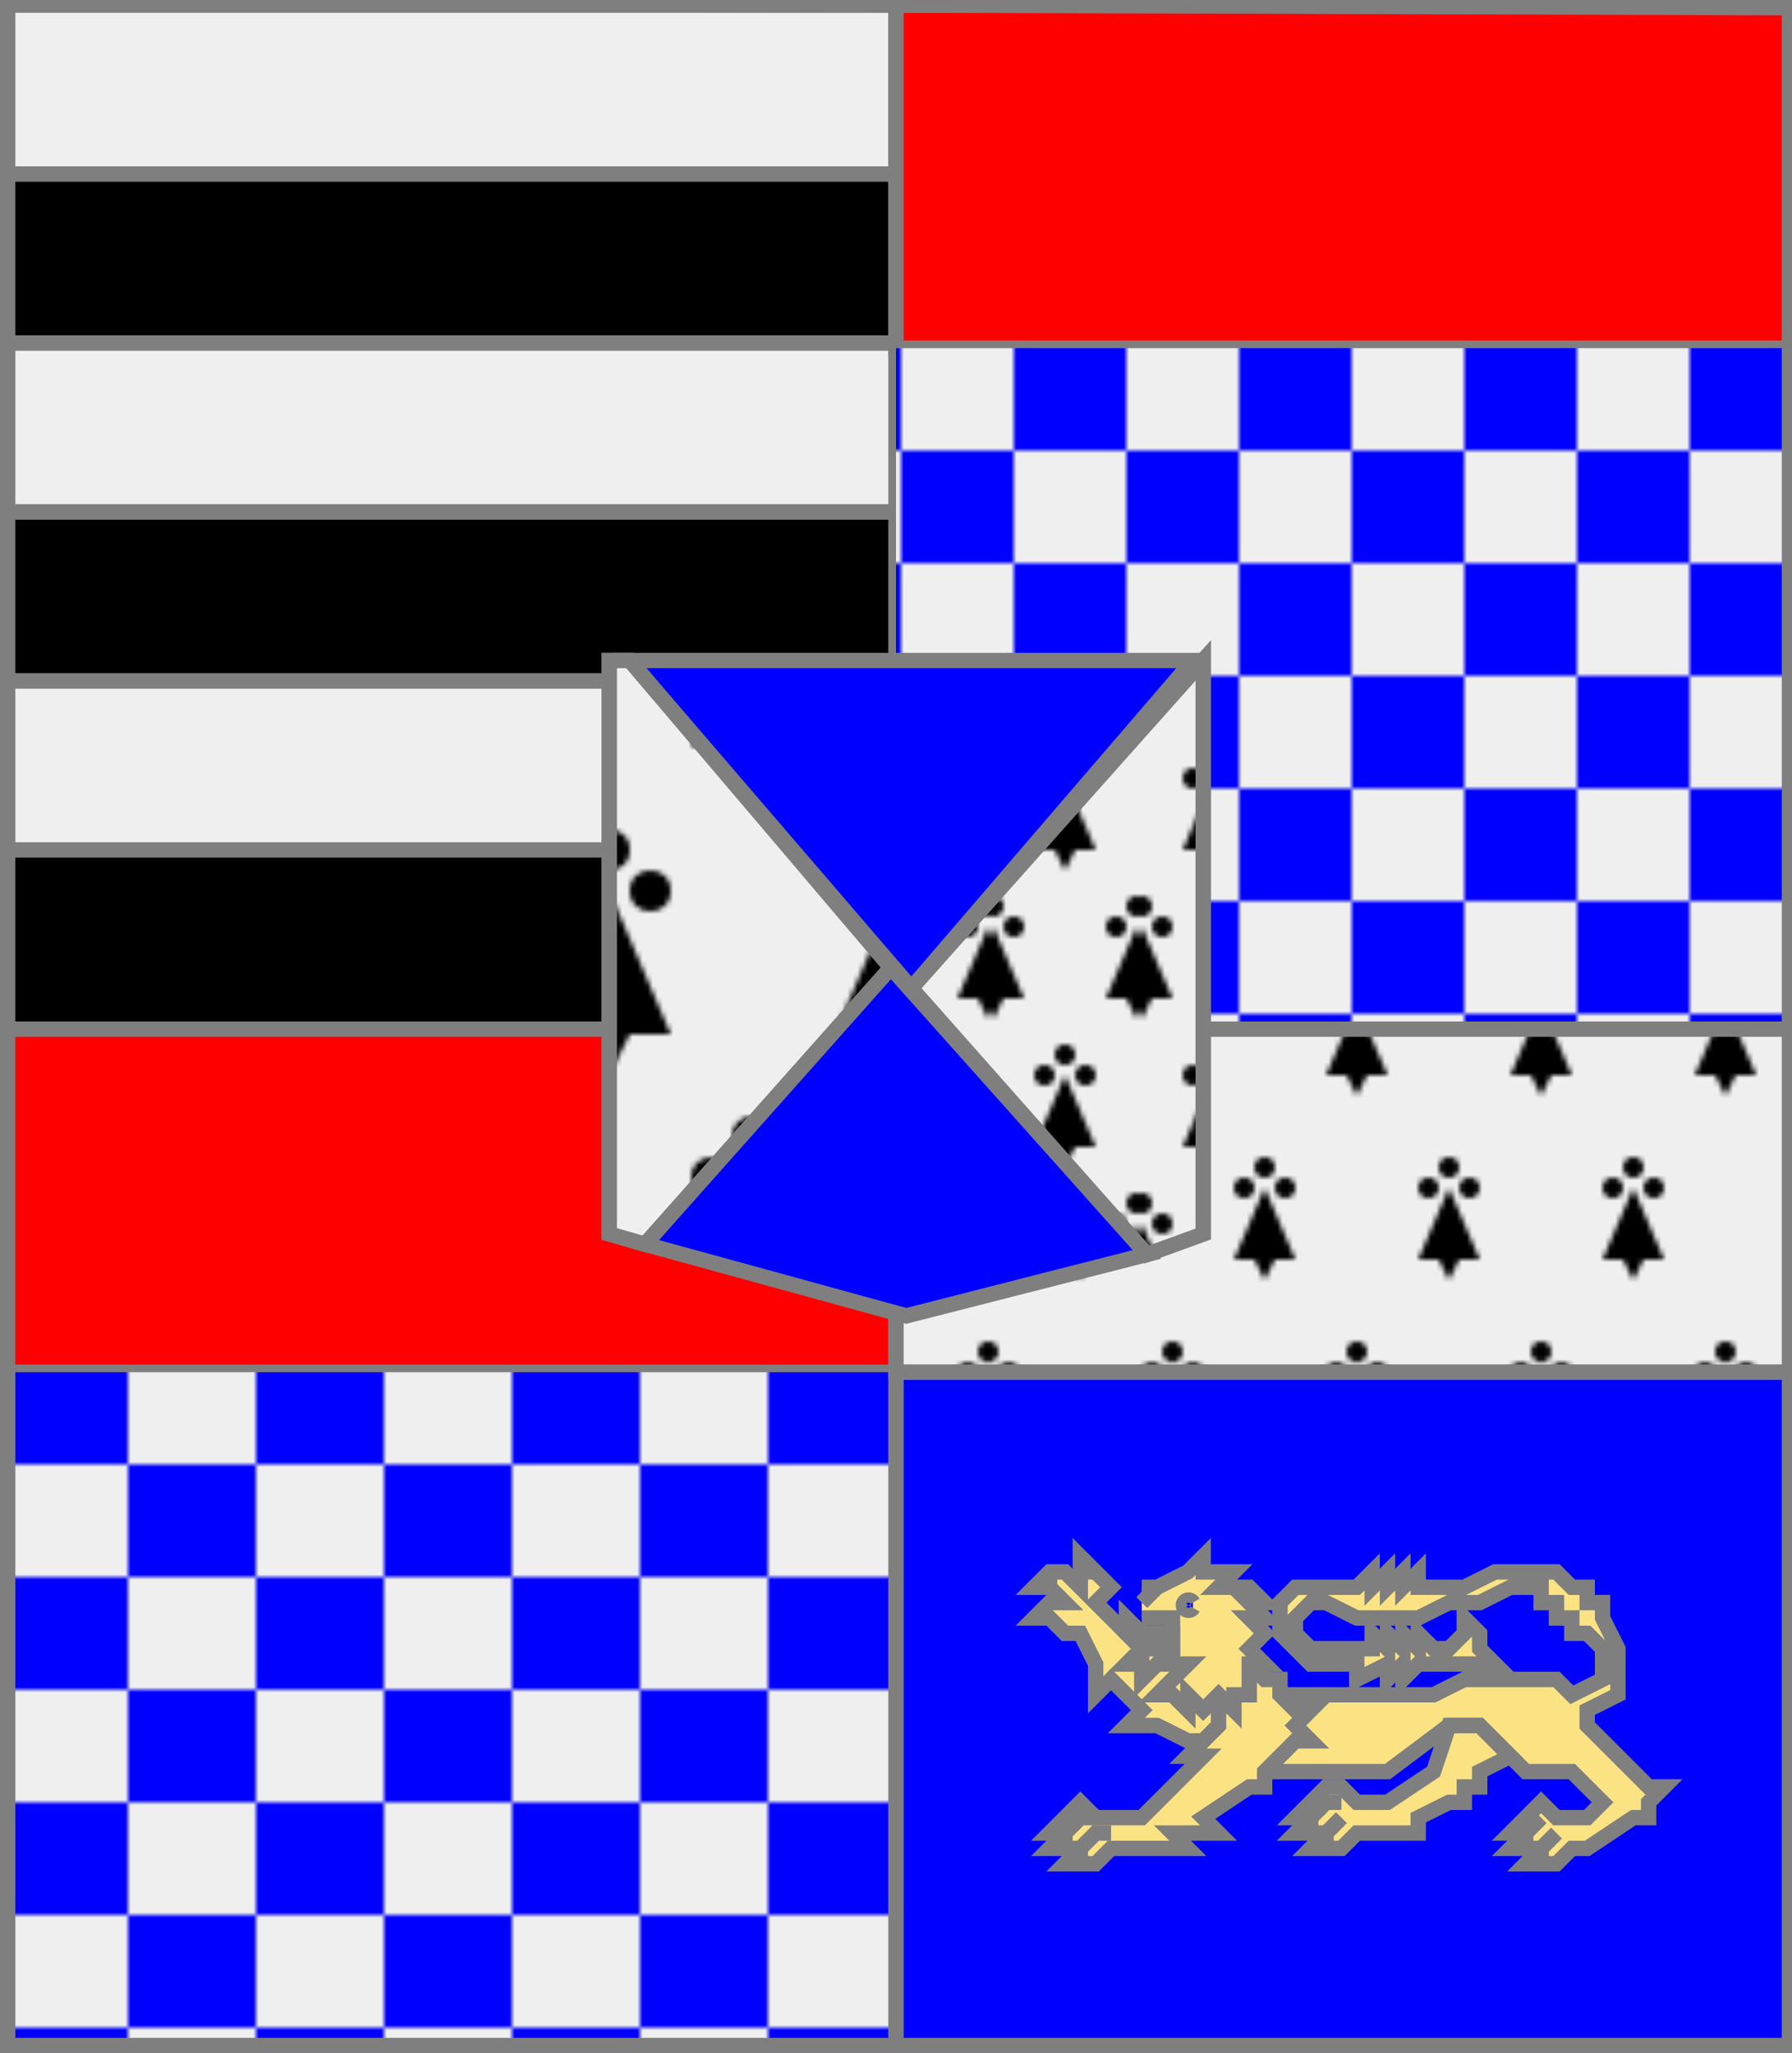
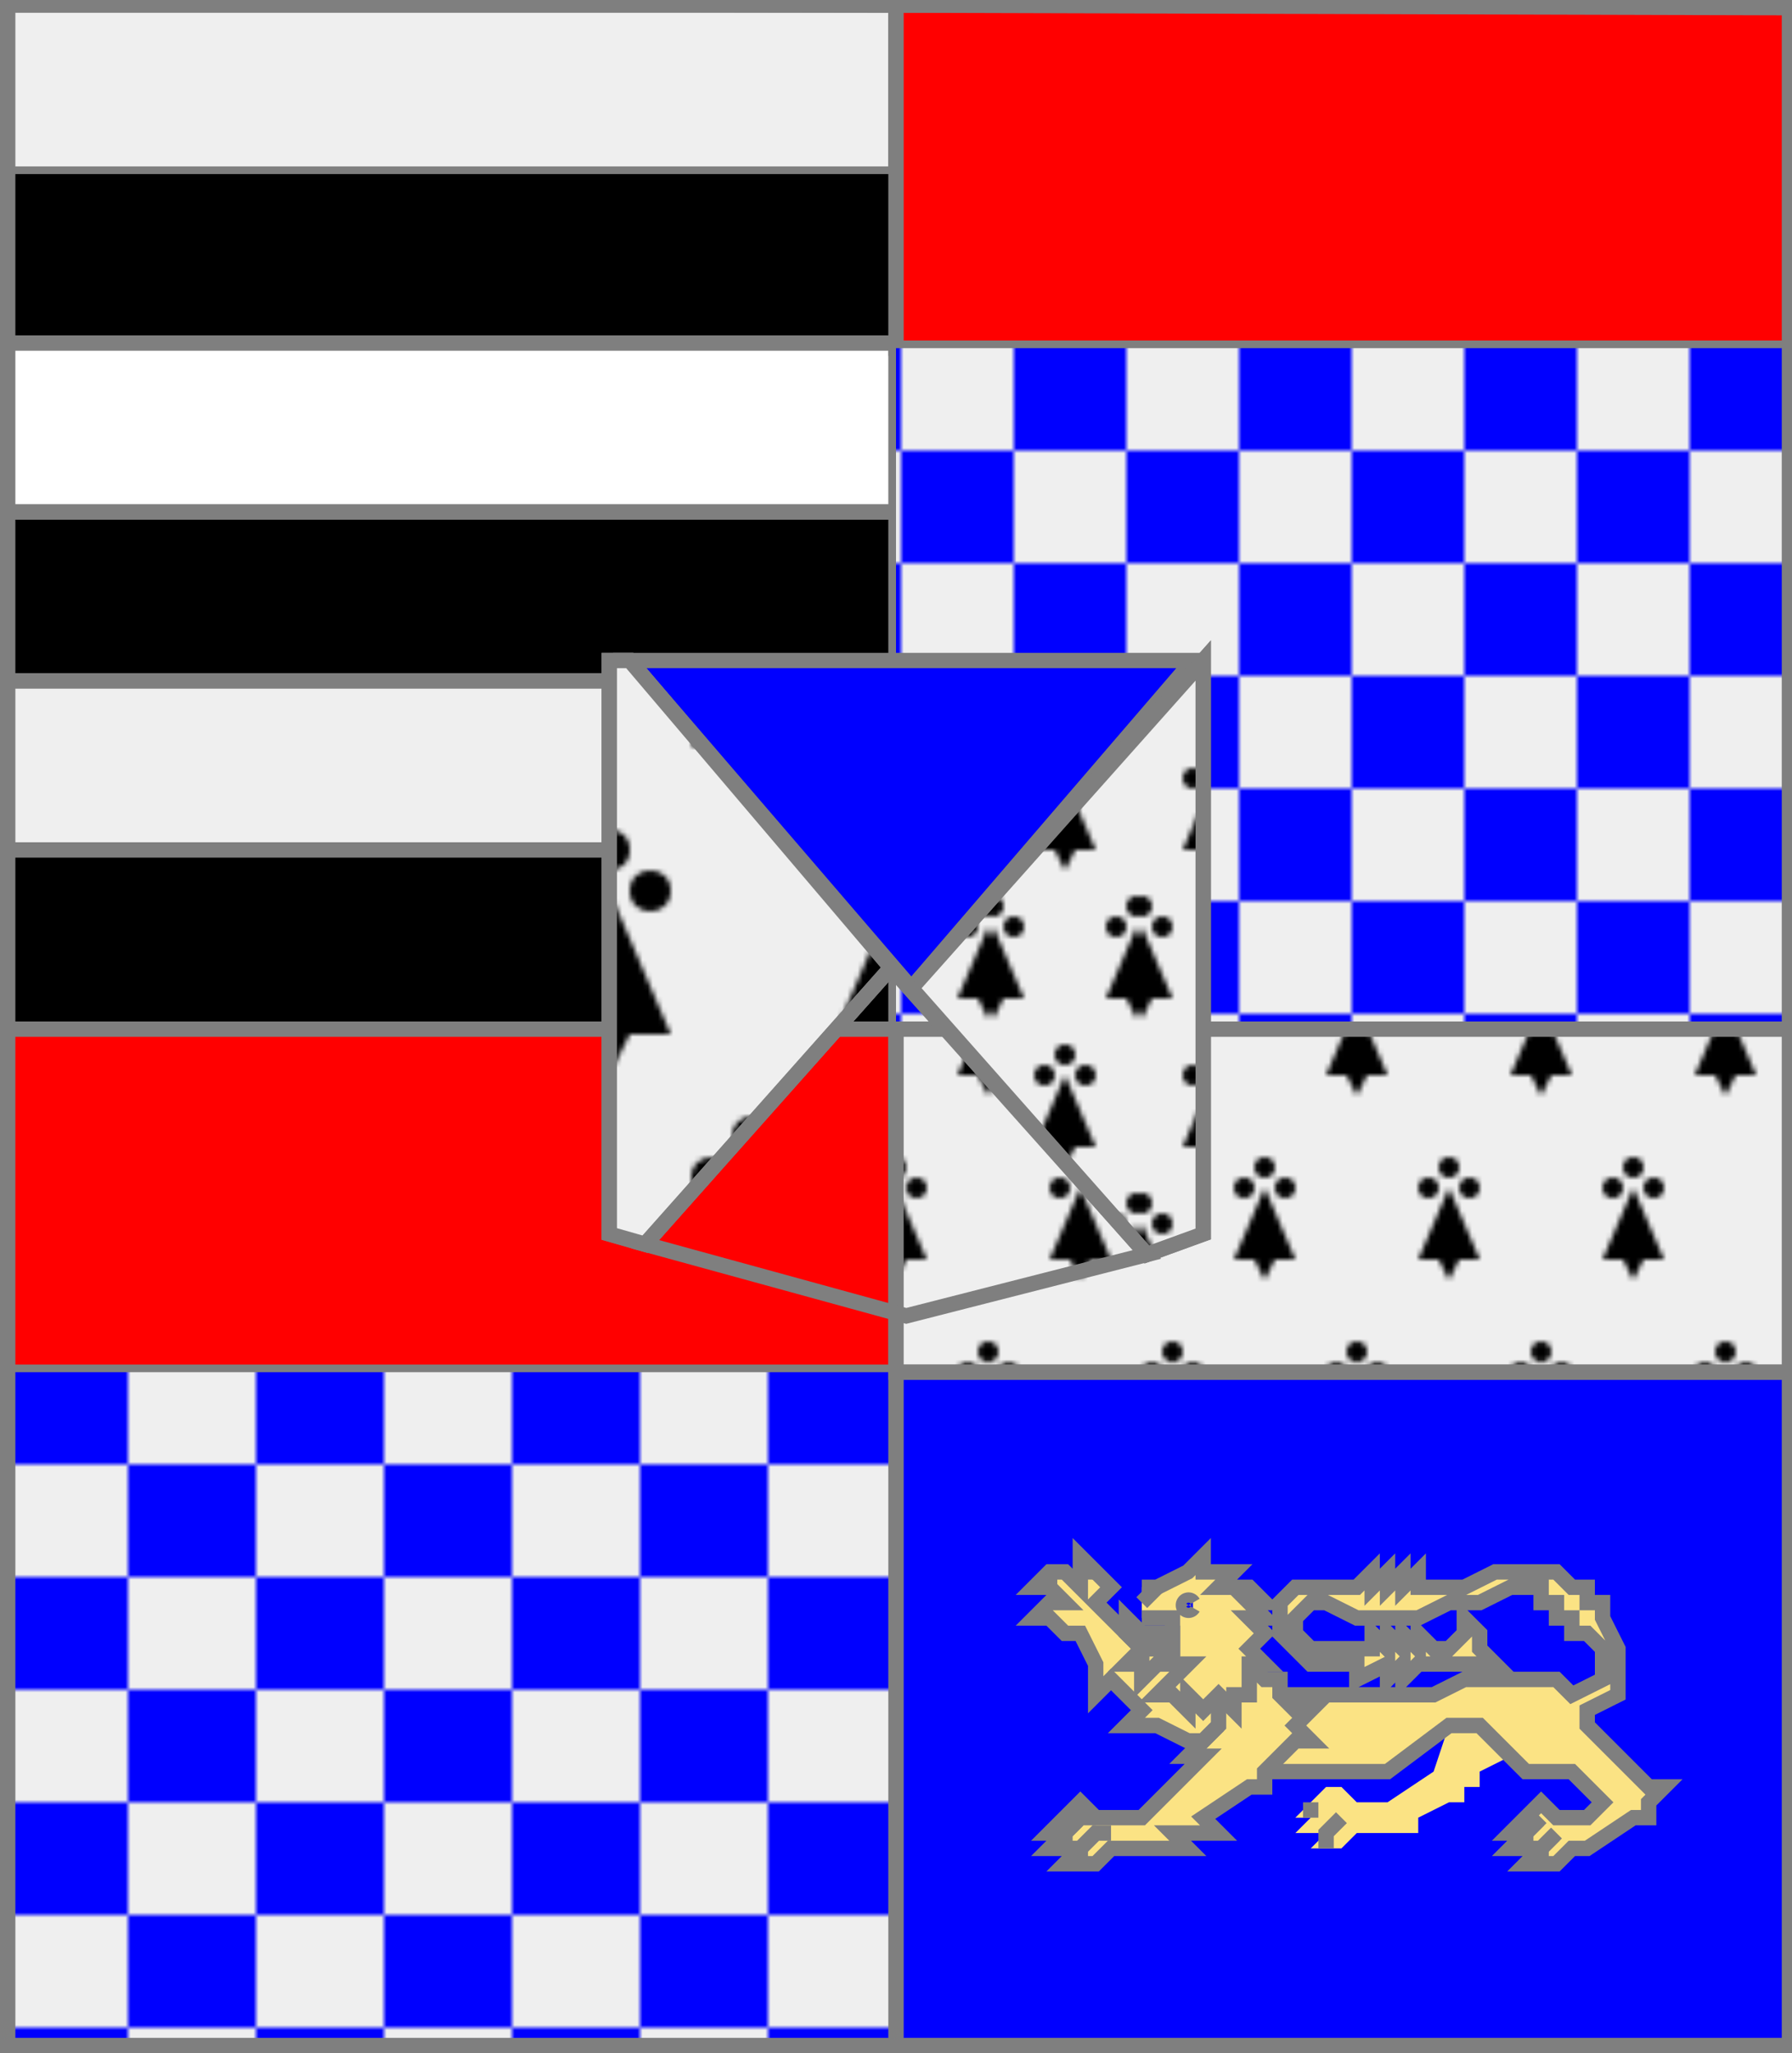
<svg xmlns="http://www.w3.org/2000/svg" xmlns:xlink="http://www.w3.org/1999/xlink" width="350" height="401" xml:lang="fr">
  <g>
    <polygon points="1,1 175,1 175,34 1,34 " fill="#efefef" />
    <polygon points="1,1 175,1 175,34 1,34 " stroke="#7f7f7f" stroke-width="3" fill-opacity="0.0" />
  </g>
  <g>
    <polygon points="1,34 175,34 175,67 1,67 " fill="#000000" />
-     <polygon points="1,34 175,34 175,67 1,67 " stroke="#7f7f7f" stroke-width="3" fill-opacity="0.0" />
  </g>
  <g>
-     <polygon points="1,67 175,67 175,100 1,100 " fill="#efefef" />
    <polygon points="1,67 175,67 175,100 1,100 " stroke="#7f7f7f" stroke-width="3" fill-opacity="0.0" />
  </g>
  <g>
    <polygon points="1,100 175,100 175,133 1,133 " fill="#000000" />
    <polygon points="1,100 175,100 175,133 1,133 " stroke="#7f7f7f" stroke-width="3" fill-opacity="0.0" />
  </g>
  <g>
    <polygon points="1,133 175,133 175,166 1,166 " fill="#efefef" />
    <polygon points="1,133 175,133 175,166 1,166 " stroke="#7f7f7f" stroke-width="3" fill-opacity="0.0" />
  </g>
  <g>
    <polygon points="1,166 175,166 175,201 1,201 " fill="#000000" />
    <polygon points="1,166 175,166 175,201 1,201 " stroke="#7f7f7f" stroke-width="3" fill-opacity="0.0" />
  </g>
  <g>
    <polygon points="175,1 350,1 350,68 175,68 " fill="#ff0000" />
    <polygon points="175,1 350,1 350,68 175,68 " stroke="#7f7f7f" stroke-width="3" fill-opacity="0.0" />
  </g>
  <g>
    <defs>
      <pattern id="id1" patternUnits="userSpaceOnUse" x="0" y="0" width="44" height="44">
        <g>
          <path d="M 0,0 h 22 v 22 h -22 z" fill="#0000ff" />
          <path d="M 22,0 h 22 v 22 h -22 z" fill="#efefef" />
          <path d="M 0,22 h 22 v 22 h -22 z" fill="#efefef" />
          <path d="M 22,22 h 22 v 22 h -22 z" fill="#0000ff" />
        </g>
      </pattern>
    </defs>
    <polygon fill="url(#id1)" points="175,68 350,68 350,201 175,201 " />
  </g>
  <g>
    <polygon points="1,201 175,201 175,268 1,268 " fill="#ff0000" />
    <polygon points="1,201 175,201 175,268 1,268 " stroke="#7f7f7f" stroke-width="3" fill-opacity="0.0" />
  </g>
  <g>
    <defs>
      <pattern id="id2" patternUnits="userSpaceOnUse" x="0" y="0" width="50" height="44">
        <g>
          <path d="M 0,0 h 25 v 22 h -25 z" fill="#0000ff" />
          <path d="M 25,0 h 25 v 22 h -25 z" fill="#efefef" />
          <path d="M 0,22 h 25 v 22 h -25 z" fill="#efefef" />
          <path d="M 25,22 h 25 v 22 h -25 z" fill="#0000ff" />
        </g>
      </pattern>
    </defs>
    <polygon fill="url(#id2)" points="1,268 175,268 175,401 1,401 " />
  </g>
  <g>
    <defs>
      <g id="id4">
        <polygon points="175,201 350,201 350,268 175,268 " />
      </g>
      <g id="id5">
        <polygon points="175,201 350,201 350,268 175,268 " stroke="#7f7f7f" stroke-width="3" fill-opacity="0.0" />
      </g>
      <pattern id="id6" patternUnits="userSpaceOnUse" x="157" y="219" width="36" height="72">
        <g id="id3" fill="#000000">
          <circle cx="18" cy="9" r="2" />
          <circle cx="14" cy="13" r="2" />
          <circle cx="22" cy="13" r="2" />
          <polygon points="18,13 24,27 20,27 18,31 16,27 12,27 " />
        </g>
        <use xlink:href="#id3" transform="translate(-18,36)" />
        <use xlink:href="#id3" transform="translate(18,36)" />
      </pattern>
    </defs>
    <use xlink:href="#id4" fill="#efefef" />
    <use xlink:href="#id4" fill="url(#id6)" />
    <use xlink:href="#id5" />
  </g>
  <g>
    <g>
      <polygon points="175,268 350,268 350,400 175,401 " fill="#0000ff" />
      <polygon points="175,268 350,268 350,400 175,401 " stroke="#7f7f7f" stroke-width="3" fill-opacity="0.0" />
    </g>
    <g>
      <g fill="#fbe384">
        <polygon points="250,331 280,331 286,328 304,328 307,331 313,328 313,322 310,319 307,319 307,316 304,316 304,313 301,313 301,310 295,310 289,313 283,313 277,316 265,316 259,313 256,313 253,316 253,319 256,322 268,322 268,319 271,322 271,319 274,322 274,319 277,322 277,319 280,322 283,322 286,319 286,316 289,319 289,322 292,325 277,325 274,328 274,325 271,328 271,325 265,328 265,325 256,325 250,319 250,313 253,310 265,310 268,307 268,310 271,307 271,310 274,307 274,310 277,307 277,310 286,310 292,307 304,307 307,310 310,310 310,313 313,313 313,316 316,322 316,331 310,334 310,337 322,349 325,349 322,352 322,355 319,355 310,361 307,361 304,364 298,364 301,361 295,361 298,358 295,358 301,352 304,355 310,355 313,352 307,346 298,346 289,337 283,337 271,346 247,346 " />
        <polygon points="283,337 289,337 295,343 289,346 289,349 286,349 286,352 283,352 277,355 277,358 265,358 262,361 256,361 259,358 253,358 256,355 253,355 259,349 262,349 265,352 271,352 280,346 " />
        <polygon points="244,325 247,328 250,328 250,331 253,334 256,334 253,337 256,340 253,340 247,346 247,349 244,349 235,355 238,358 229,358 232,361 217,361 214,364 208,364 211,361 205,361 208,358 205,358 211,352 214,355 223,355 235,343 232,343 238,337 238,331 " />
        <polygon points="211,304 217,310 214,313 223,322 232,325 238,331 238,337 235,340 232,340 226,337 220,337 223,334 217,328 214,331 214,325 211,319 208,319 205,316 202,316 205,313 208,313 205,310 202,310 205,307 208,307 211,310 " />
        <path d="M 223,310 L 226,310 L 232,307 L 235,304 L 235,307 L 241,307 L 238,310 L 244,310 L 247,313 L 244,313 L 247,316 L 244,316 L 247,319 L 244,322 L 247,325 L 244,325 L 244,331 L 241,331 L 241,334 L 238,331 L 235,334 L 232,331 L 232,334 L 229,331 L 226,331 L 232,325 L 226,325 L 223,328 L 223,325 L 220,325 L 223,322 L 229,322 L 229,316 L 223,316 M 233,313 A 1,1 0 1,0 233,314 " />
        <polygon points="220,316 223,319 229,319 229,322 223,322 220,319 " />
      </g>
      <path d="M 250,331 L 280,331 L 286,328 L 304,328 L 307,331 L 313,328 L 313,322 L 310,319 L 307,319 L 307,316 L 304,316 L 304,313 L 301,313 L 301,310 L 295,310 L 289,313 L 283,313 L 277,316 L 265,316 L 259,313 L 256,313 L 253,316 L 253,319 L 256,322 L 268,322 L 268,319 L 271,322 L 271,319 L 274,322 L 274,319 L 277,322 L 277,319 L 280,322 L 283,322 L 286,319 L 286,316 L 289,319 L 289,322 L 292,325 L 277,325 L 274,328 L 274,325 L 271,328 L 271,325 L 265,328 L 265,325 L 256,325 L 250,319 L 250,313 L 253,310 L 265,310 L 268,307 L 268,310 L 271,307 L 271,310 L 274,307 L 274,310 L 277,307 L 277,310 L 286,310 L 292,307 L 304,307 L 307,310 L 310,310 L 310,313 L 313,313 L 313,316 L 316,322 L 316,331 L 310,334 L 310,337 L 322,349 L 325,349 L 322,352 L 322,355 L 319,355 L 310,361 L 307,361 L 304,364 L 298,364 L 301,361 L 295,361 L 298,358 L 295,358 L 301,352 L 304,355 L 310,355 L 313,352 L 307,346 L 298,346 L 289,337 L 283,337 L 271,346 L 247,346 " fill="none" stroke="#7f7f7f" stroke-width="3" fill-opacity="0.0" />
      <path d="M 298,355 L 298,358 " fill="none" stroke="#7f7f7f" stroke-width="3" fill-opacity="0.0" />
      <path d="M 301,355 L 298,358 L 298,361 " fill="none" stroke="#7f7f7f" stroke-width="3" fill-opacity="0.0" />
      <path d="M 304,358 L 301,361 L 301,364 " fill="none" stroke="#7f7f7f" stroke-width="3" fill-opacity="0.0" />
-       <polygon points="283,337 289,337 295,343 289,346 289,349 286,349 286,352 283,352 277,355 277,358 265,358 262,361 256,361 259,358 253,358 256,355 253,355 259,349 262,349 265,352 271,352 280,346 " stroke="#7f7f7f" stroke-width="3" fill-opacity="0.0" />
      <path d="M 256,352 L 256,355 " fill="none" stroke="#7f7f7f" stroke-width="3" fill-opacity="0.0" />
-       <path d="M 262,352 L 259,352 L 256,355 L 256,358 " fill="none" stroke="#7f7f7f" stroke-width="3" fill-opacity="0.0" />
      <path d="M 262,355 L 259,358 L 259,361 " fill="none" stroke="#7f7f7f" stroke-width="3" fill-opacity="0.0" />
      <path d="M 244,325 L 247,328 L 250,328 L 250,331 L 253,334 L 256,334 L 253,337 L 256,340 L 253,340 L 247,346 L 247,349 L 244,349 L 235,355 L 238,358 L 229,358 L 232,361 L 217,361 L 214,364 L 208,364 L 211,361 L 205,361 L 208,358 L 205,358 L 211,352 L 214,355 L 223,355 L 235,343 L 232,343 L 238,337 L 238,331 " fill="none" stroke="#7f7f7f" stroke-width="3" fill-opacity="0.0" />
      <path d="M 208,355 L 208,358 " fill="none" stroke="#7f7f7f" stroke-width="3" fill-opacity="0.0" />
      <path d="M 214,355 L 211,355 L 208,358 L 208,361 " fill="none" stroke="#7f7f7f" stroke-width="3" fill-opacity="0.0" />
      <path d="M 217,358 L 214,358 L 211,361 L 211,364 " fill="none" stroke="#7f7f7f" stroke-width="3" fill-opacity="0.0" />
      <path d="M 238,337 L 235,340 L 232,340 L 226,337 L 220,337 L 223,334 L 217,328 L 214,331 L 214,325 L 211,319 L 208,319 L 205,316 L 202,316 L 205,313 L 208,313 L 205,310 L 202,310 L 205,307 L 208,307 L 211,310 L 211,304 L 217,310 L 214,313 L 223,322 " fill="none" stroke="#7f7f7f" stroke-width="3" fill-opacity="0.0" />
      <path d="M 214,307 L 211,307 " fill="none" stroke="#7f7f7f" stroke-width="3" fill-opacity="0.0" />
      <path d="M 205,307 L 205,310 " fill="none" stroke="#7f7f7f" stroke-width="3" fill-opacity="0.0" />
      <path d="M 205,307 L 205,310 " fill="none" stroke="#7f7f7f" stroke-width="3" fill-opacity="0.0" />
      <path d="M 223,310 L 226,310 L 232,307 L 235,304 L 235,307 L 241,307 L 238,310 L 244,310 L 247,313 L 244,313 L 247,316 L 244,316 L 247,319 L 244,322 L 247,325 L 244,325 L 244,331 L 241,331 L 241,334 L 238,331 L 235,334 L 232,331 L 232,334 L 229,331 L 226,331 L 232,325 L 226,325 L 223,328 L 223,325 L 220,325 L 223,322 L 229,322 L 229,316 L 223,316 M 233,313 A 1,1 0 1,0 233,314 " fill="none" stroke="#7f7f7f" stroke-width="3" fill-opacity="0.0" />
      <path d="M 226,310 L 223,313 " fill="none" stroke="#7f7f7f" stroke-width="3" fill-opacity="0.0" />
      <polygon points="220,316 223,319 229,319 229,322 223,322 220,319 " stroke="#7f7f7f" stroke-width="3" fill-opacity="0.0" />
    </g>
  </g>
  <g>
    <polygon points="123,129 233,129 178,193 " fill="#0000ff" />
    <polygon points="123,129 233,129 178,193 " stroke="#7f7f7f" stroke-width="3" fill-opacity="0.0" />
  </g>
  <g>
    <g>
      <polygon points="119,129 123,129 174,189 126,243 119,241 " fill="#efefef" />
      <polygon points="119,129 123,129 174,189 126,243 119,241 " stroke="#7f7f7f" stroke-width="3" fill-opacity="0.0" />
    </g>
    <g>
      <defs>
        <g id="id8">
          <polygon points="119,129 123,129 174,189 126,243 119,241 " />
        </g>
        <g id="id9">
          <polygon points="119,129 123,129 174,189 126,243 119,241 " stroke="#7f7f7f" stroke-width="3" fill-opacity="0.0" />
        </g>
        <pattern id="id10" patternUnits="userSpaceOnUse" x="91" y="157" width="56" height="112">
          <g id="id7" fill="#000000">
            <circle cx="28" cy="9" r="4" />
            <circle cx="20" cy="17" r="4" />
            <circle cx="36" cy="17" r="4" />
            <polygon points="28,17 40,45 32,45 28,53 24,45 16,45 " />
          </g>
          <use xlink:href="#id7" transform="translate(-28,56)" />
          <use xlink:href="#id7" transform="translate(28,56)" />
        </pattern>
      </defs>
      <use xlink:href="#id8" fill="#efefef" />
      <use xlink:href="#id8" fill="url(#id10)" />
      <use xlink:href="#id9" />
    </g>
  </g>
  <g>
    <g>
      <polygon points="235,129 235,241 224,245 178,193 " fill="#efefef" />
      <polygon points="235,129 235,241 224,245 178,193 " stroke="#7f7f7f" stroke-width="3" fill-opacity="0.0" />
    </g>
    <g>
      <defs>
        <g id="id12">
          <polygon points="235,129 235,241 224,245 178,193 " />
        </g>
        <g id="id13">
          <polygon points="235,129 235,241 224,245 178,193 " stroke="#7f7f7f" stroke-width="3" fill-opacity="0.0" />
        </g>
        <pattern id="id14" patternUnits="userSpaceOnUse" x="164" y="143" width="29" height="58">
          <g id="id11" fill="#000000">
            <circle cx="15" cy="5" r="2" />
            <circle cx="11" cy="9" r="2" />
            <circle cx="19" cy="9" r="2" />
            <polygon points="15,9 21,23 17,23 15,27 13,23 9,23 " />
          </g>
          <use xlink:href="#id11" transform="translate(-14,29)" />
          <use xlink:href="#id11" transform="translate(14,29)" />
        </pattern>
      </defs>
      <use xlink:href="#id12" fill="#efefef" />
      <use xlink:href="#id12" fill="url(#id14)" />
      <use xlink:href="#id13" />
    </g>
  </g>
  <g>
-     <polygon points="174,189 224,245 177,257 126,243 " fill="#0000ff" />
    <polygon points="174,189 224,245 177,257 126,243 " stroke="#7f7f7f" stroke-width="3" fill-opacity="0.0" />
  </g>
  <polygon points="1,0 350,1 350,400 1,400 " stroke="#7f7f7f" stroke-width="4" fill-opacity="0.0" />
</svg>